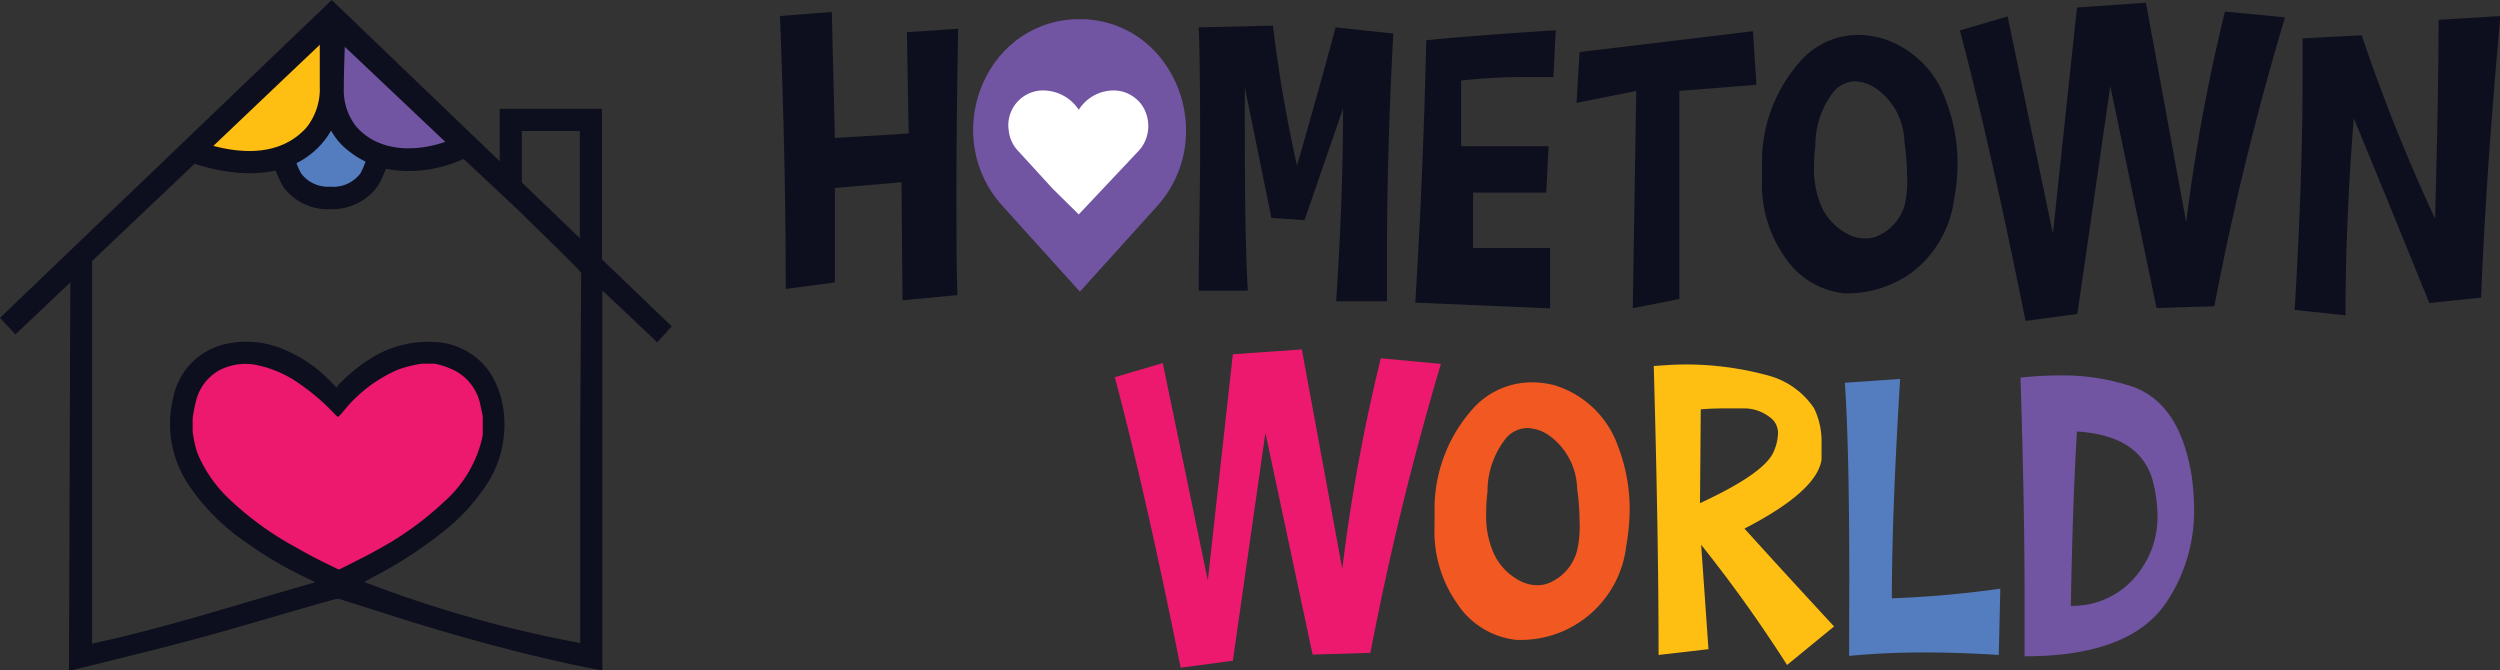
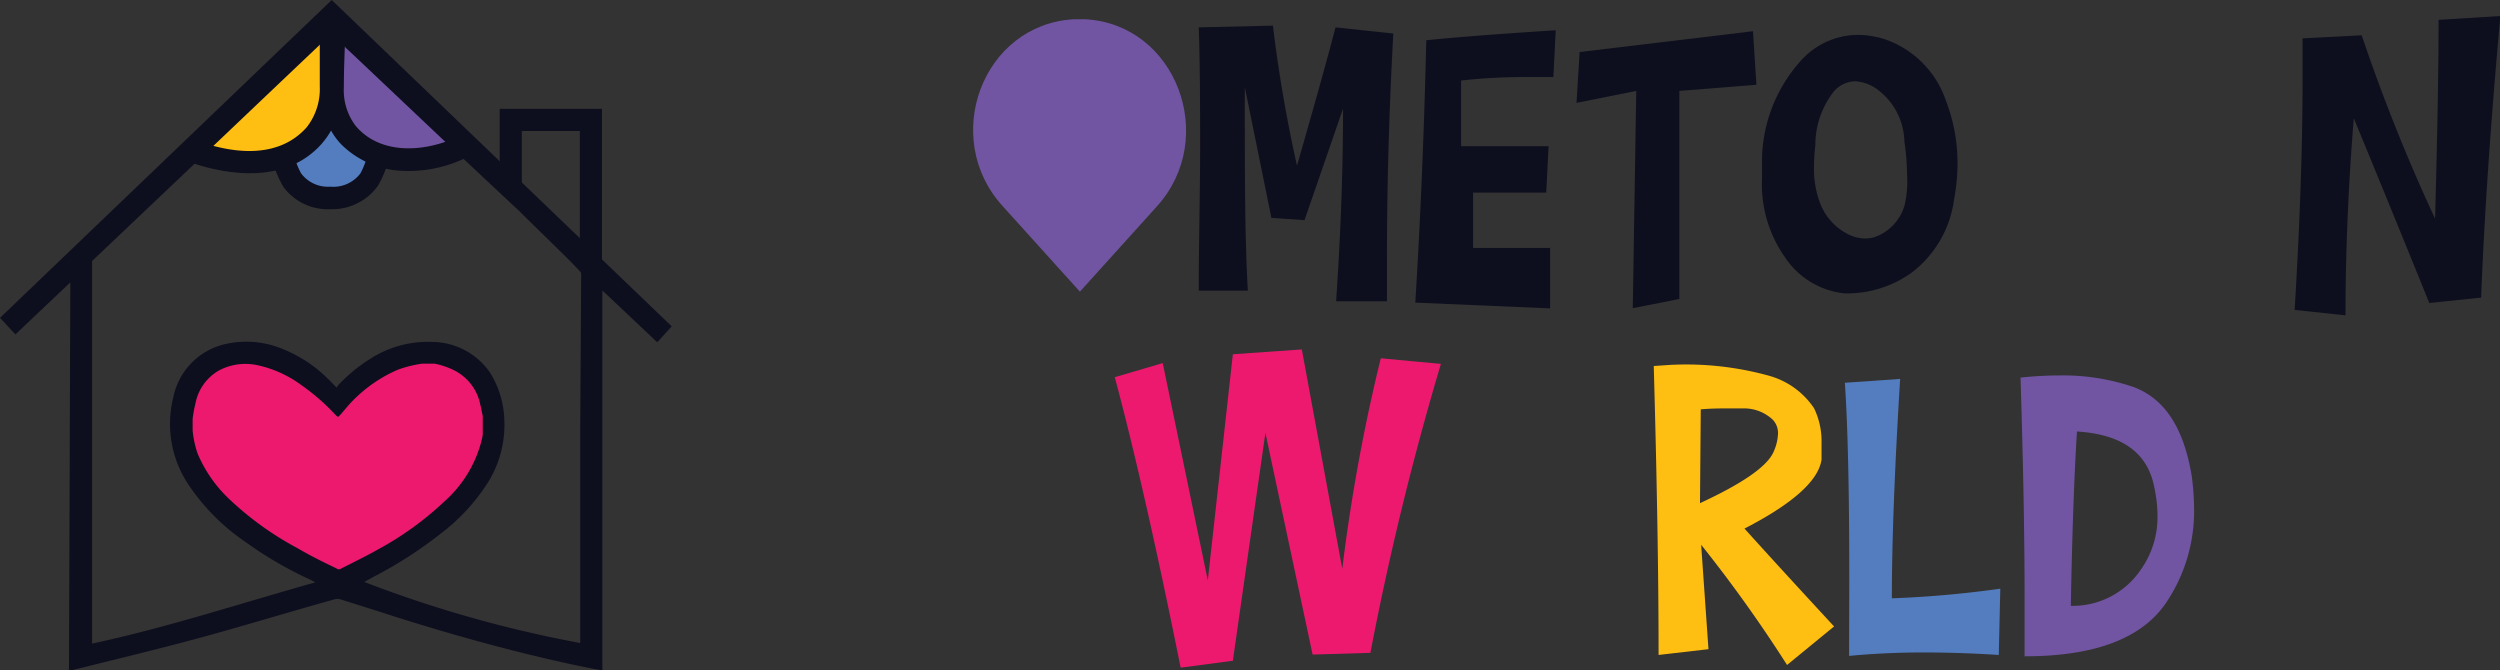
<svg xmlns="http://www.w3.org/2000/svg" viewBox="0 0 129.78 34.8">
  <rect x="0" y="0" width="129.78" height="34.8" fill="#333333" stroke="none" />
  <defs>
    <style>.cls-1{fill:#537dbf;}.cls-2{fill:#0e0f1e;}.cls-3{fill:#febe12;}.cls-4{fill:#7155a3;}.cls-5{fill:#ed196f;}.cls-6{fill:#fff;}.cls-7{fill:#f15822;}</style>
  </defs>
  <g id="Layer_2" data-name="Layer 2">
    <g id="Layer_1-2" data-name="Layer 1">
      <path class="cls-1" d="M19.56,5.5c.41,1.11.56,4.78-2.42,4.78S14.39,6.56,14.73,5.5" />
      <path class="cls-2" d="M17.15,10.86h0A2.86,2.86,0,0,1,14.71,9.7a5.56,5.56,0,0,1-.53-4.37l1.1.34A4.45,4.45,0,0,0,15.63,9a1.74,1.74,0,0,0,1.51.69h0A1.76,1.76,0,0,0,18.71,9,4.23,4.23,0,0,0,19,5.7l1.08-.4a5.38,5.38,0,0,1-.45,4.33A2.92,2.92,0,0,1,17.15,10.86Z" />
      <path class="cls-3" d="M17.19,1.7c0,1.24,0,2.76-.09,3.56a3.48,3.48,0,0,1-1.48,2.39,4.47,4.47,0,0,1-2.57.77A8.5,8.5,0,0,1,10.35,8" />
      <path class="cls-2" d="M16.6,1.7c0,.93,0,1.86,0,2.79a3.21,3.21,0,0,1-.69,2.13C14.5,8.19,12.31,8,10.5,7.4c-.72-.23-1,.91-.31,1.13,2.17.68,4.78.81,6.45-1a4.13,4.13,0,0,0,1.08-2.67c.07-1.05.06-2.11.06-3.16a.59.59,0,0,0-1.18,0Z" />
      <path class="cls-4" d="M17.32,1.58a31.58,31.58,0,0,0-.05,3.56A3.19,3.19,0,0,0,18.61,7.5a4.39,4.39,0,0,0,2.56.79,6,6,0,0,0,2.69-.6" />
      <path class="cls-2" d="M16.73,1.58c-.07,2-.51,4.37,1,5.93a4.76,4.76,0,0,0,3,1.35,6.8,6.8,0,0,0,3.44-.66.6.6,0,0,0,.22-.81.61.61,0,0,0-.81-.21c-1.64.72-3.86.85-5.12-.65a3.06,3.06,0,0,1-.61-2c0-1,.05-2,.08-3a.59.59,0,0,0-1.18,0Z" />
      <path class="cls-2" d="M17.22,0,0,16.5l.8.86,2.85-2.7L3.58,34.8l.13,0c2.23-.56,4.46-1.09,6.67-1.69s4.69-1.36,7-2a.53.53,0,0,1,.28,0l1.81.57c3.26,1.06,6.54,2,9.89,2.74.62.14,1.25.26,1.91.39V15.08l2.85,2.69.75-.83Zm12.9,22.11V33.38a63.34,63.34,0,0,1-11.21-3.17l.49-.27a21.45,21.45,0,0,0,3.39-2.17A10.32,10.32,0,0,0,25.36,25a5.66,5.66,0,0,0,.82-3.23,4.89,4.89,0,0,0-.75-2.44,3.68,3.68,0,0,0-3-1.58,5.51,5.51,0,0,0-3.2.87,8.36,8.36,0,0,0-1.66,1.36l-.1.14c-.17-.17-.31-.33-.46-.47a7,7,0,0,0-2.21-1.48,4.91,4.91,0,0,0-3.14-.3A3.55,3.55,0,0,0,9,20.61a5.67,5.67,0,0,0,.86,4.66,11,11,0,0,0,2.89,2.87,20,20,0,0,0,3.35,1.95l.27.14c-3.88,1.09-7.67,2.34-11.59,3.18,0-.09,0-4.31,0-6.36,0-2.26,0-4.52,0-6.77,0-1.49,0-3,0-4.46,0-.76,0-1.51,0-2.27l5.7-5.41,4.06-3.86,2.55-2.42.11-.08,1.07,1,4.63,4.38L27,11c1,1,3.17,3.07,3.17,3.18Z" />
      <path class="cls-5" d="M10,22.35v-.61a6.83,6.83,0,0,1,.15-.81,2.51,2.51,0,0,1,1.22-1.7,2.93,2.93,0,0,1,2-.27,5.9,5.9,0,0,1,2.23,1,11.14,11.14,0,0,1,1.8,1.56c.15.15.14.15.28,0l.41-.48a7.35,7.35,0,0,1,2.57-1.85,6.18,6.18,0,0,1,1.25-.31h.65a3.92,3.92,0,0,1,.88.28,2.56,2.56,0,0,1,1.46,1.7c.06.25.11.5.16.74v.91c0,.18-.07.36-.11.54a6.33,6.33,0,0,1-1.9,3,16.38,16.38,0,0,1-3.35,2.43c-.67.38-1.37.72-2.06,1.07h-.1a1.4,1.4,0,0,0-.17-.09c-.65-.31-1.29-.63-1.92-1A16.24,16.24,0,0,1,12,26a7,7,0,0,1-1.74-2.45A5.24,5.24,0,0,1,10,22.35Z" />
      <polygon class="cls-2" points="31.25 14.05 30.1 14.05 30.1 6.8 27.09 6.8 27.09 9.96 25.94 9.96 25.94 5.65 31.25 5.65 31.25 14.05" />
      <path class="cls-4" d="M60.06,10.71l-4,4.43-4-4.43C48.81,7.16,51,1.26,55.75,1h.59C61.06,1.26,63.27,7.16,60.06,10.71Z" />
-       <path class="cls-6" d="M56,11.13,54.66,9.81l-1.83-2a1.79,1.79,0,0,1-.46-1A1.81,1.81,0,0,1,54,4.7a2.22,2.22,0,0,1,2,1,2.14,2.14,0,0,1,1.94-1h0a1.79,1.79,0,0,1,.95.36,1.69,1.69,0,0,1,.58.76,1.94,1.94,0,0,1,.12,1,1.88,1.88,0,0,1-.47,1Z" />
-       <path class="cls-2" d="M40.79,15c0-4.12-.09-8.86-.3-14.17L43.18.62l.16,6.54,3.83-.23-.09-5.26,2.66-.18c-.06,3.12-.09,6-.09,8.72,0,1.8,0,3.49.05,5.11l-2.85.27L46.8,9.46l-3.46.3v4.9Z" />
      <path class="cls-2" d="M62.23,15.09c0-2.55.07-5,.07-7.25s0-4.42-.07-6.42l3.85-.09A73.58,73.58,0,0,0,67.33,8.6c.84-2.92,1.51-5.31,2-7.18l3,.32C72.09,6.14,72,10,72,13.43c0,.75,0,1.5,0,2.21H69.36c.25-3.69.36-7,.36-10l-2,5.79L66,11.31,64.62,4.52c0,4.4,0,7.9.16,10.57Z" />
      <path class="cls-2" d="M80.64,4c-.41,0-.8,0-1.17,0a31,31,0,0,0-3.62.18V7.59l4.54,0L80.27,10h-3.8l0,2.87,4,0,0,3.14-7-.3c.27-4.35.46-8.88.57-13.62,1.34-.14,3.58-.32,6.72-.52Z" />
      <path class="cls-2" d="M91,1.62l.18,2.78-4,.32,0,10.8L84.76,16l.18-11.28-3.1.62L82,2.7Z" />
      <path class="cls-2" d="M101.62,8.46a10.32,10.32,0,0,1-.18,1.89,5.71,5.71,0,0,1-2.21,3.81A5.75,5.75,0,0,1,96,15.23h-.25a4.24,4.24,0,0,1-3.12-1.92,6.56,6.56,0,0,1-1.16-4.05c0-.34,0-.71,0-1.07a7.84,7.84,0,0,1,2.08-5.11A4,4,0,0,1,96.5,1.81,5,5,0,0,1,97.73,2,5.09,5.09,0,0,1,101,5.18,9.08,9.08,0,0,1,101.62,8.46Zm-5.3-4.24a1.51,1.51,0,0,0-1.08.48,4.47,4.47,0,0,0-1,2.83,9,9,0,0,0-.07,1.11,5,5,0,0,0,.32,1.92,3,3,0,0,0,1.34,1.54,2,2,0,0,0,1,.28,1.62,1.62,0,0,0,.8-.21,2.47,2.47,0,0,0,1.25-1.55A5.42,5.42,0,0,0,99,9.1a13.06,13.06,0,0,0-.14-1.76,3.46,3.46,0,0,0-1.55-2.8A2.19,2.19,0,0,0,96.32,4.22Z" />
-       <path class="cls-2" d="M105.15,16.66q-1.87-9.3-3.41-15.08l2.48-.73,2.35,11.28L107.82.39,111.4.14l2.09,11.4A95,95,0,0,1,115.5.6l3.12.3a150.79,150.79,0,0,0-3.67,15l-3,.09L109.55,4.47,107.84,16.3Z" />
      <path class="cls-2" d="M119.12,16.09q.41-6.83.41-11.89c0-.75,0-1.5,0-2.21l3.07-.16a92.75,92.75,0,0,0,3.81,9.52c.11-4.12.18-7.56.18-10.32l3.21-.2q-.75,8.24-1,14.62l-2.69.28q-2.05-5.06-3.92-9.59c-.3,3.71-.43,7.1-.43,10.23Z" />
      <path class="cls-5" d="M61.29,34.66q-1.87-9.3-3.42-15.08l2.49-.73L62.7,30.13,64,18.39l3.58-.25,2.1,11.39a93.17,93.17,0,0,1,2-10.93l3.12.29a154.2,154.2,0,0,0-3.66,15l-3,.09L65.69,22.47,64,34.3Z" />
-       <path class="cls-7" d="M84.6,26.46a11.28,11.28,0,0,1-.18,1.89A5.51,5.51,0,0,1,79,33.22h-.25a4.2,4.2,0,0,1-3.12-1.91,6.49,6.49,0,0,1-1.16-4c0-.35,0-.71,0-1.08a7.81,7.81,0,0,1,2.07-5.1,4.09,4.09,0,0,1,2.87-1.28A4.61,4.61,0,0,1,80.7,20,5.06,5.06,0,0,1,84,23.18,9.08,9.08,0,0,1,84.6,26.46Zm-5.31-4.24a1.5,1.5,0,0,0-1.07.48,4.41,4.41,0,0,0-1,2.82,9.2,9.2,0,0,0-.07,1.12,4.77,4.77,0,0,0,.32,1.91,3,3,0,0,0,1.34,1.55,2,2,0,0,0,1,.28,1.65,1.65,0,0,0,.8-.21,2.5,2.5,0,0,0,1.25-1.55A5.46,5.46,0,0,0,82,27.1a12.92,12.92,0,0,0-.13-1.76,3.49,3.49,0,0,0-1.55-2.8A2.11,2.11,0,0,0,79.29,22.22Z" />
      <path class="cls-3" d="M86.74,18.94a16.13,16.13,0,0,1,5.11.57,4.15,4.15,0,0,1,2.32,1.68,3.92,3.92,0,0,1,.39,1.8c0,.28,0,.57,0,.87-.16,1.09-1.48,2.28-4,3.58q1.71,1.9,4.65,5.08l-2.44,2a72.15,72.15,0,0,0-4.46-6.24l.38,5.42L86.1,34c0-4.26-.09-9.25-.25-15Zm1.51,7.18c2.16-1,3.44-1.87,3.8-2.62a2.53,2.53,0,0,0,.25-1,1,1,0,0,0-.27-.71,2.18,2.18,0,0,0-1.51-.59h-.66c-.48,0-1,0-1.57.05Z" />
      <path class="cls-1" d="M96,30.13c0-4.49-.07-7.91-.23-10.26l2.87-.2c-.29,4.71-.43,8.5-.43,11.39a54.83,54.83,0,0,0,5.63-.5L103.76,34c-1.41-.09-2.71-.13-3.92-.13-1.43,0-2.71.07-3.85.18Z" />
      <path class="cls-4" d="M110.78,20.1c1.62.62,2.59,2.14,3,4.63a14,14,0,0,1,.12,1.7,8.5,8.5,0,0,1-1.44,4.84c-1.25,1.86-3.69,2.8-7.36,2.8,0-1,0-2,0-3.19q0-4.51-.21-11.28c.69-.07,1.35-.11,2-.11A11.33,11.33,0,0,1,110.78,20.1ZM112,26.73a7.3,7.3,0,0,0-.18-1.5c-.36-1.76-1.71-2.69-4-2.83-.14,2.21-.25,5.22-.32,9.05a4.26,4.26,0,0,0,3.6-1.83A4.72,4.72,0,0,0,112,26.73Z" />
    </g>
  </g>
</svg>